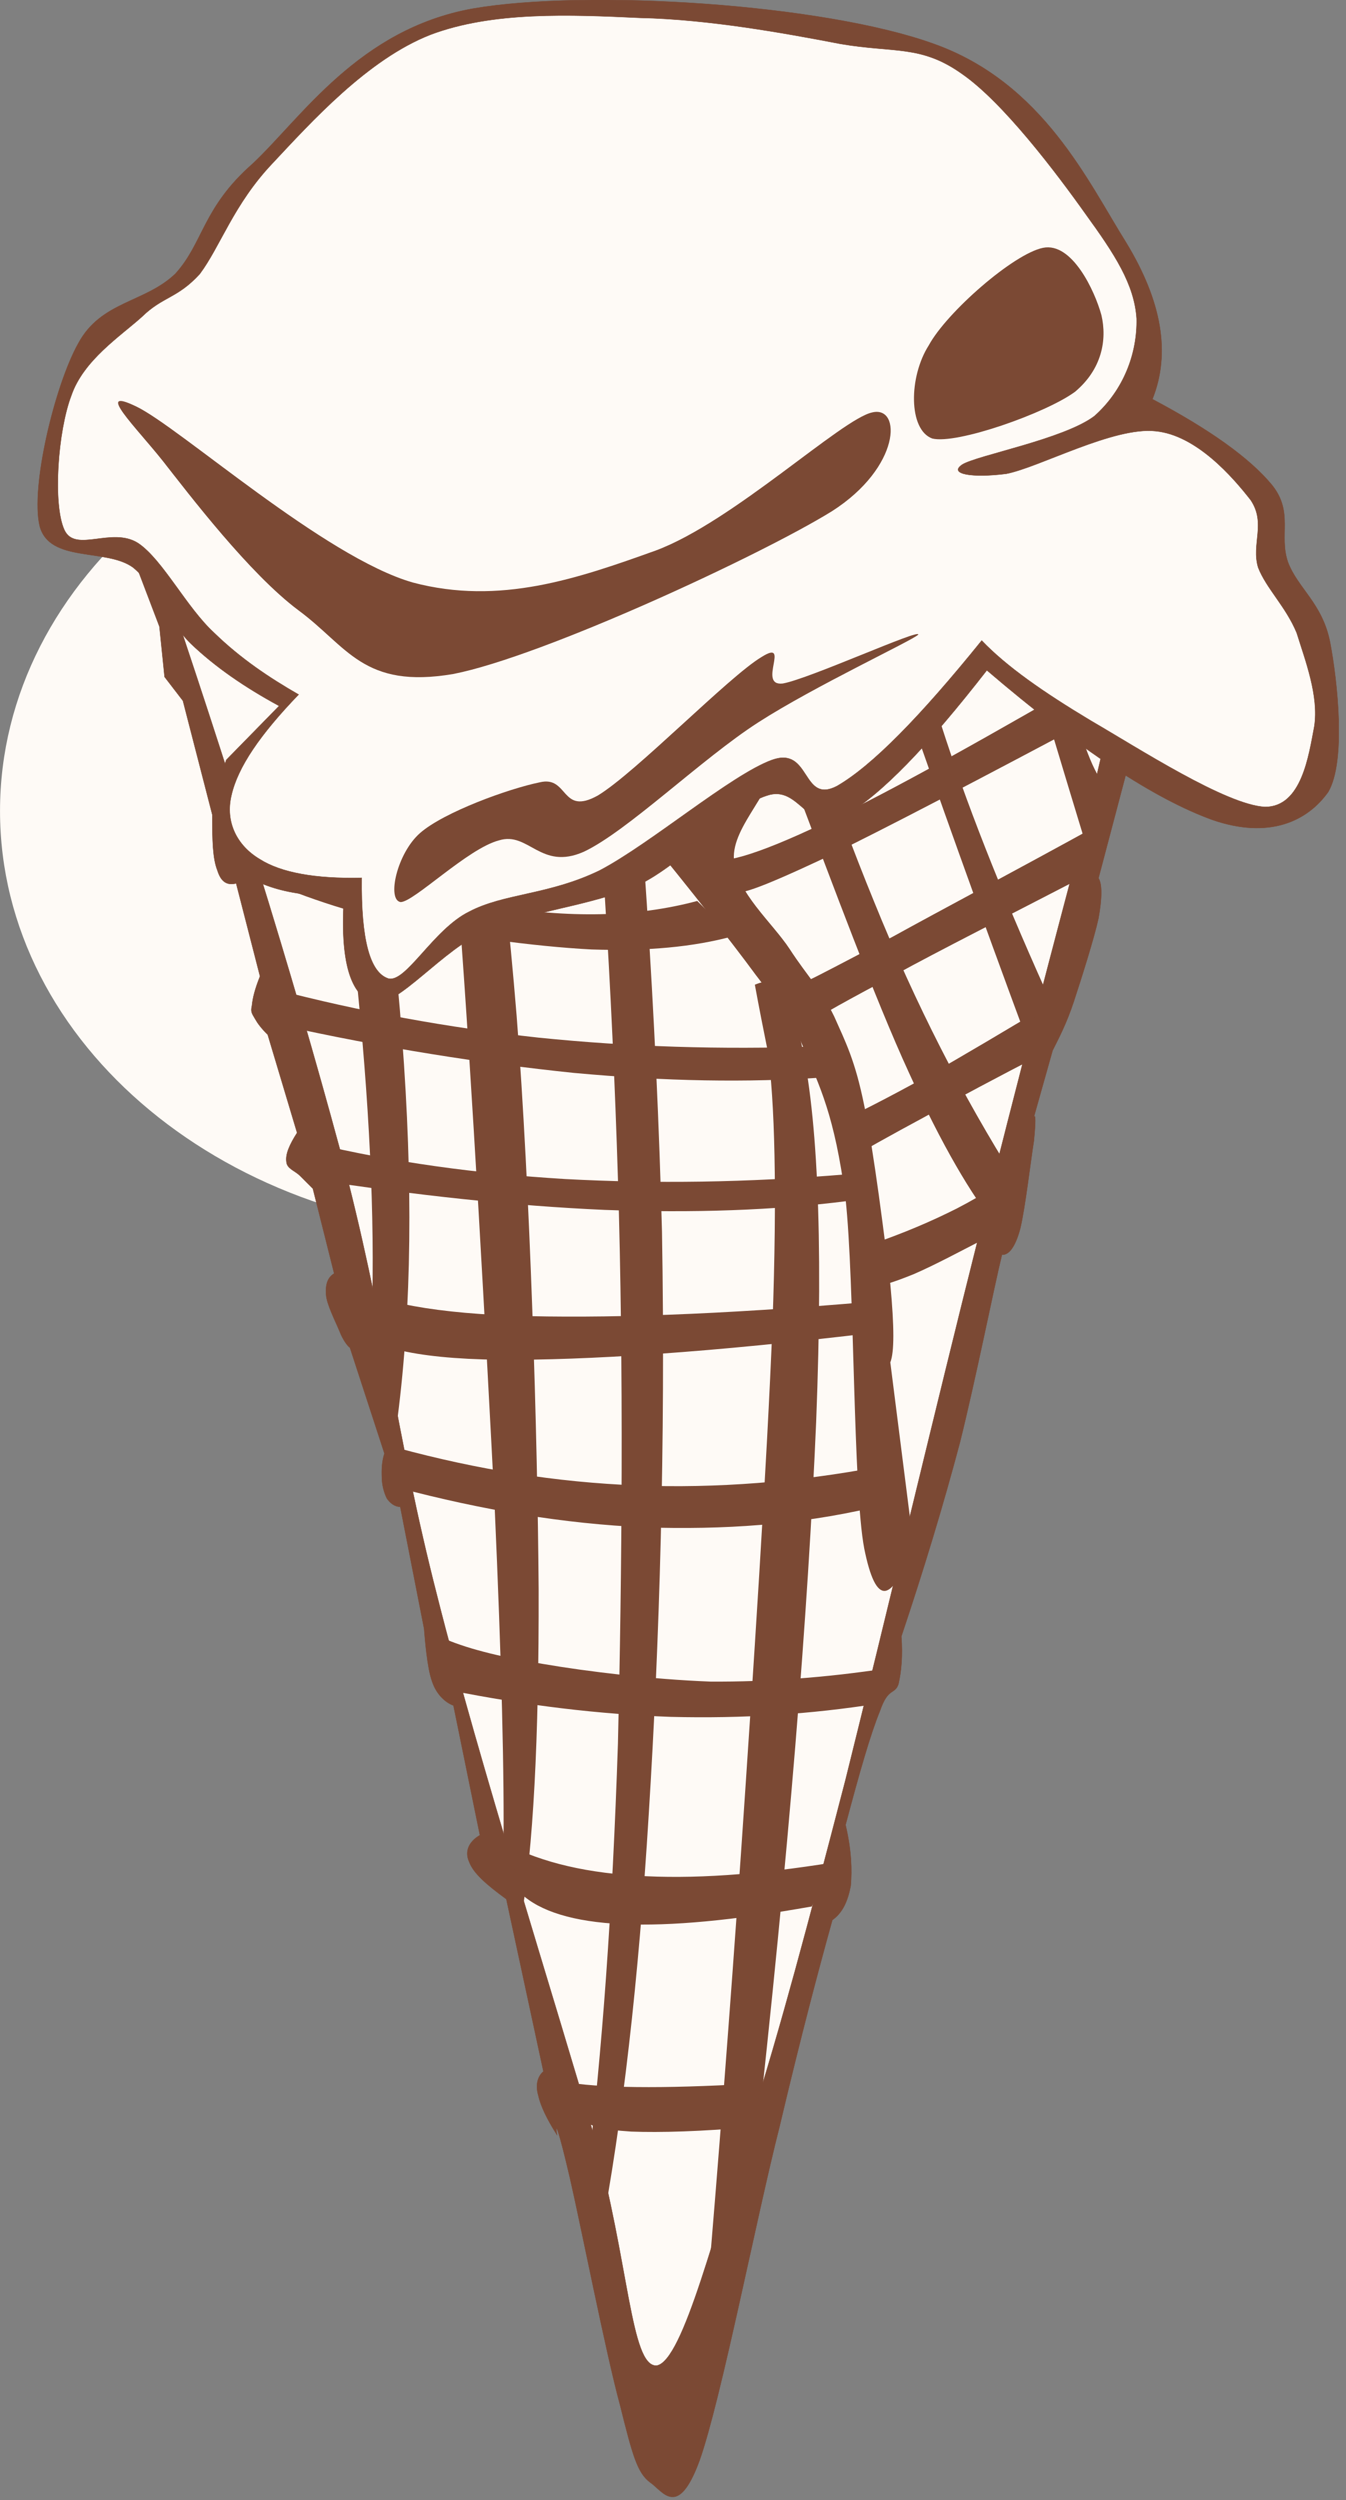
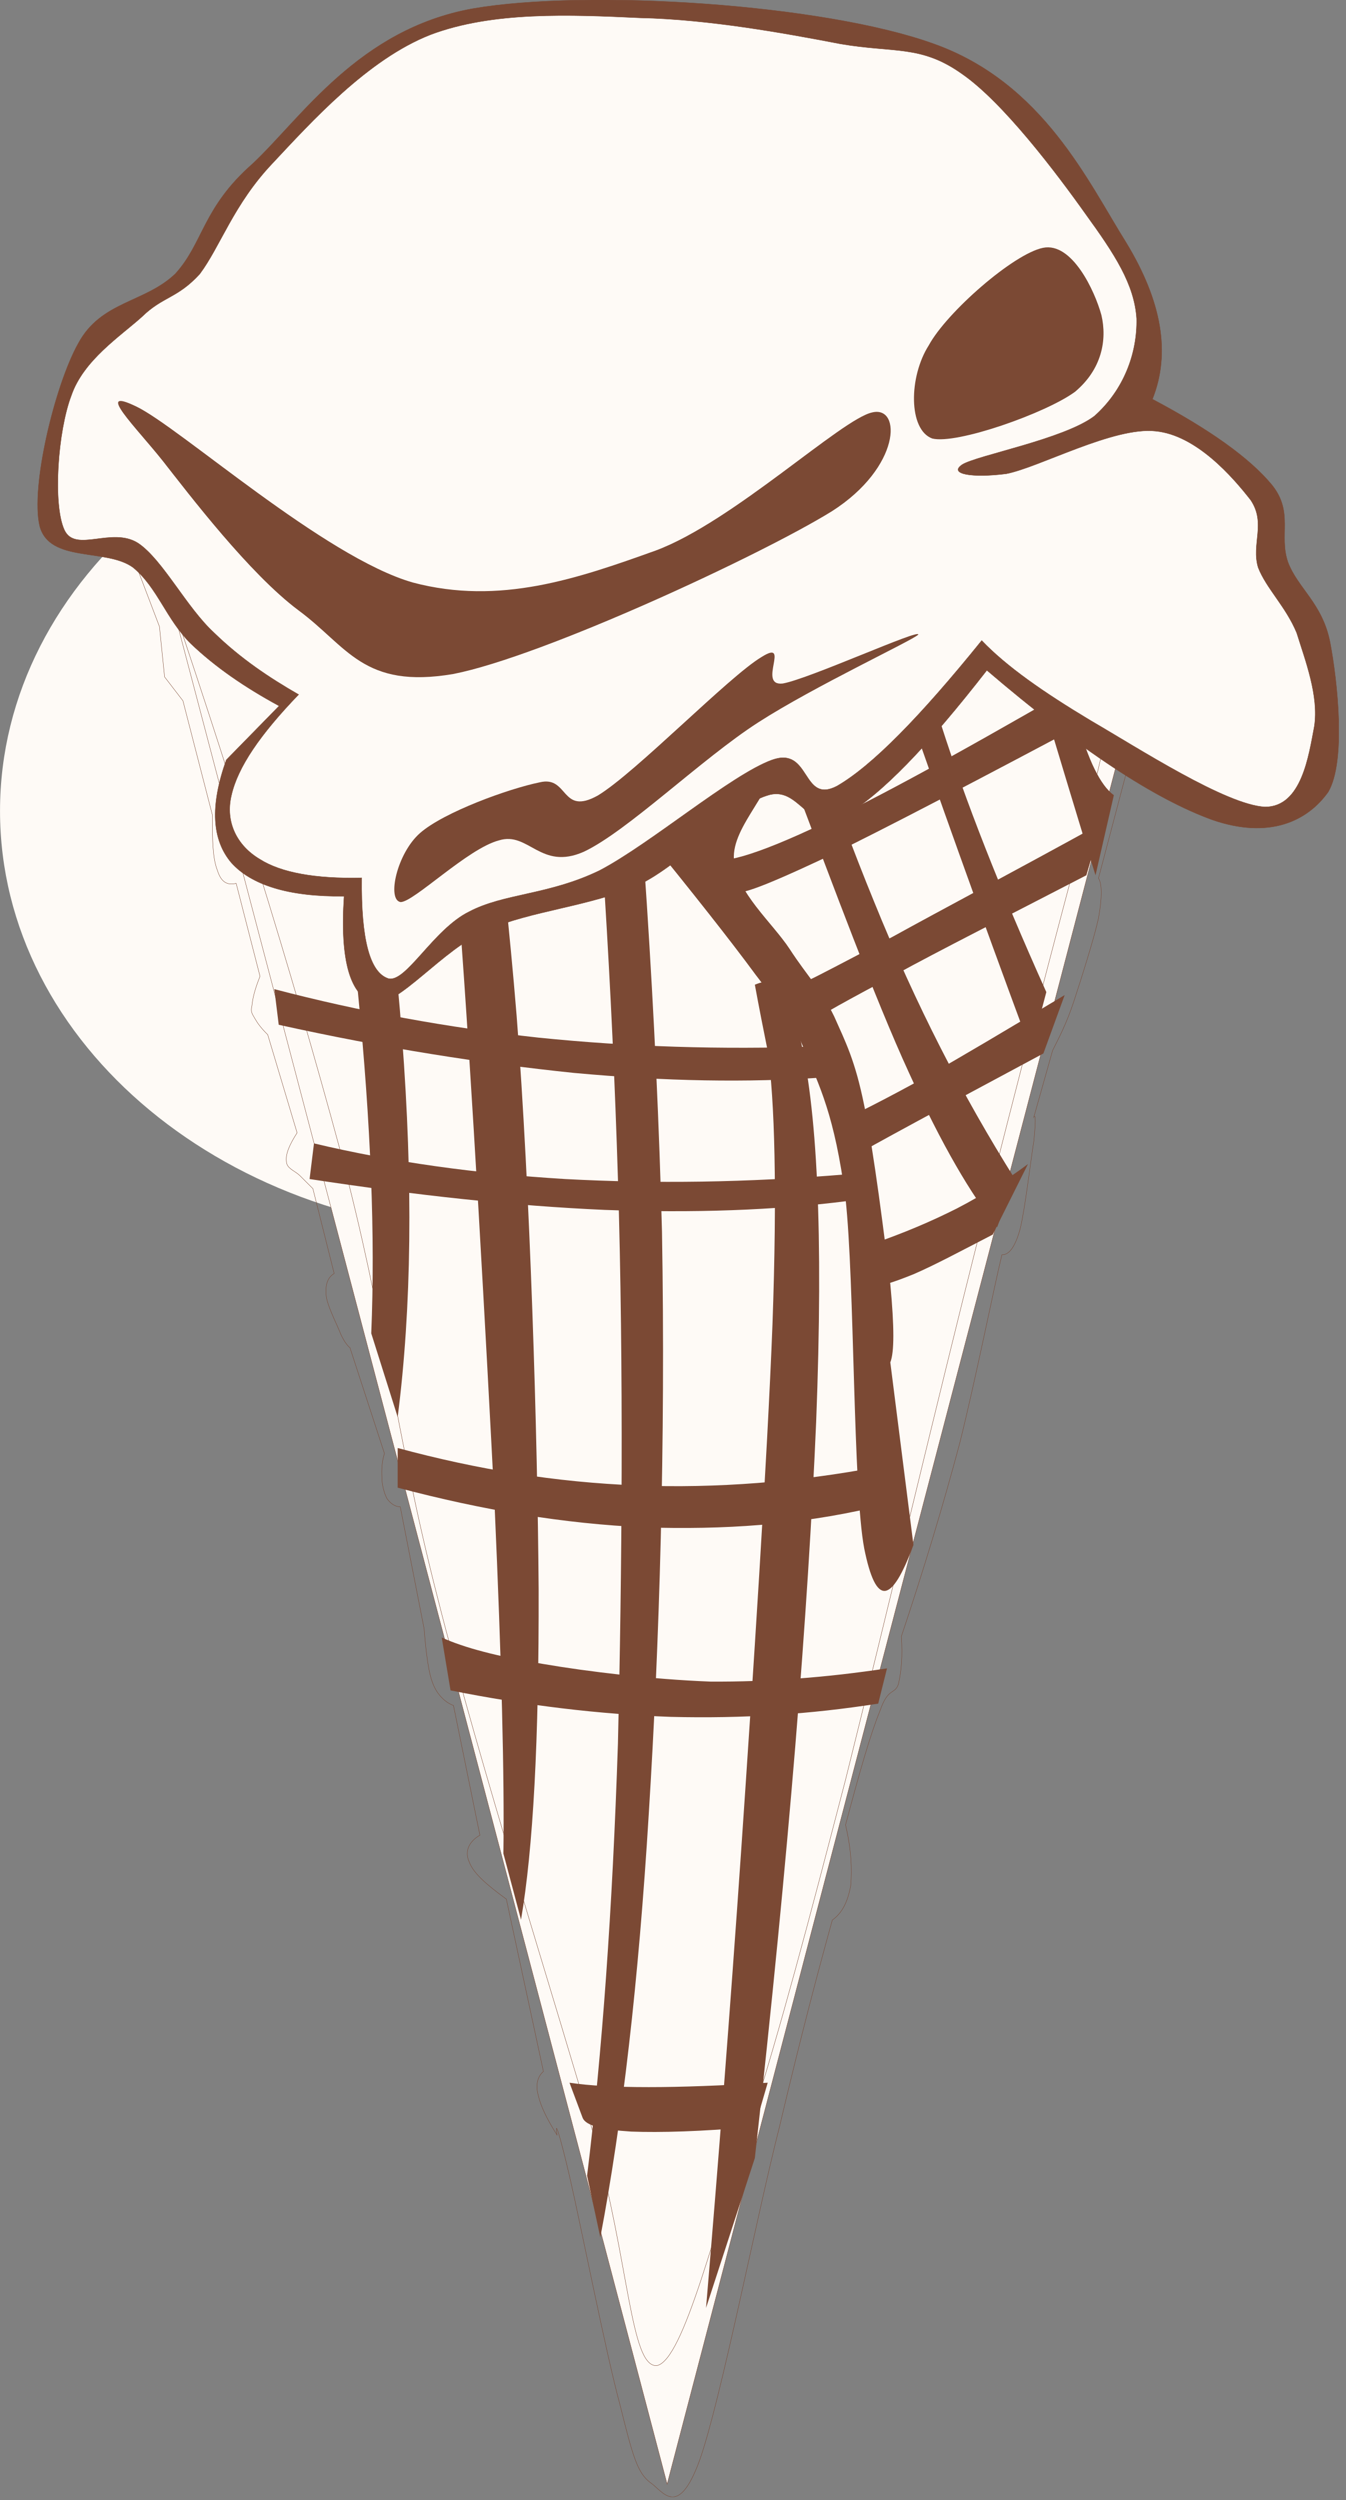
<svg xmlns="http://www.w3.org/2000/svg" width="132" height="245" viewBox="0 0 132 245" fill="none">
  <rect x="0" y="0" width="132" height="245" fill="#808080" stroke="none" />
  <g clip-path="url(#clip0_600_3073)">
    <path fill-rule="evenodd" clip-rule="evenodd" d="M50.076 37.998C77.718 37.998 100.152 56.578 100.152 79.47C100.152 102.362 77.718 120.942 50.076 120.942C22.434 120.942 0.002 102.362 0.002 79.472C0.002 56.582 22.436 38 50.078 38" fill="#FEFAF6" />
    <path fill-rule="evenodd" clip-rule="evenodd" d="M65.424 243.45L114.744 54.85L15.636 54.49L65.428 243.45H65.424Z" fill="#FEFAF6" stroke="#7B4934" stroke-width="0.036" stroke-miterlimit="10" />
    <path fill-rule="evenodd" clip-rule="evenodd" d="M63.228 81.706C62.976 74.902 63.588 70.042 64.92 66.694C66.18 63.31 69.492 60.754 71.399 61.942C73.307 63.094 75.971 69.754 76.187 73.606C76.223 77.422 71.723 80.842 71.975 84.262C72.227 87.466 75.719 90.382 77.447 93.01C79.103 95.566 80.508 96.934 81.803 99.598C82.919 102.118 83.855 103.882 84.755 108.346C85.691 112.738 86.771 121.486 87.311 125.842C87.707 130.09 87.707 132.502 87.311 133.51L89.58 151.402C87.42 157.234 85.908 157.45 84.756 151.762C83.64 145.93 83.819 125.698 82.92 117.454C81.84 109.21 80.363 106.474 78.888 102.874C77.34 99.238 76.728 99.022 74.136 95.566C71.508 91.995 67.872 87.424 63.228 81.7V81.706Z" fill="#7B4934" />
    <path fill-rule="evenodd" clip-rule="evenodd" d="M41.16 55.03C42.492 62.698 43.788 74.038 45.048 89.59C46.236 105.106 47.712 131.962 48.504 147.514C49.188 162.922 49.476 174.118 49.368 181.642L51.096 188.122C52.284 181.174 52.86 170.554 52.824 155.722C52.716 140.638 51.996 116.626 50.664 99.526C49.26 82.462 47.244 67.81 44.616 54.598C43.464 54.744 42.312 54.888 41.16 55.032V55.03Z" fill="#7B4934" />
    <path fill-rule="evenodd" clip-rule="evenodd" d="M28.632 54.166C31.62 70.258 33.78 84.514 35.112 97.366C36.372 110.218 36.804 121.126 36.408 130.666L39 138.866C40.368 128.137 40.512 115.933 39.432 101.678C38.352 87.278 36.048 71.618 32.52 53.726C31.224 53.875 29.928 54.019 28.632 54.164V54.166Z" fill="#7B4934" />
    <path fill-rule="evenodd" clip-rule="evenodd" d="M57.144 59.782C58.872 78.61 60.024 96.826 60.6 115.546C61.176 134.23 60.996 154.282 60.6 170.842C60.06 187.222 59.052 201.117 57.576 213.214L58.872 219.262C61.032 207.886 62.616 194.278 63.624 177.754C64.668 161.05 65.28 141.537 64.92 120.73C64.38 99.922 62.94 78.106 60.6 54.166C59.448 56.028 58.296 57.9 57.144 59.772V59.782Z" fill="#7B4934" />
    <path fill-rule="evenodd" clip-rule="evenodd" d="M75.288 102.98C75.972 107.84 76.224 116.588 75.756 129.764C75.252 142.94 73.812 164.9 72.695 181.208C71.58 197.372 70.427 212.132 69.24 226.172L74.027 211.484C77.376 181.532 79.248 157.844 80.04 139.304C80.76 120.836 80.147 108.344 78.348 101.252C78.168 99.128 77.736 97.688 77.052 96.932C76.296 96.104 75.288 95.96 74.028 96.5C74.424 98.674 74.855 100.832 75.288 102.992V102.98Z" fill="#7B4934" />
-     <path fill-rule="evenodd" clip-rule="evenodd" d="M68.376 88.293C62.436 89.877 55.848 90.021 48.072 88.725C40.26 87.429 31.8 84.693 22.152 80.517L23.844 85.269C28.344 87.393 33.168 89.121 39 90.453C44.652 91.713 52.464 92.757 58.008 93.045C63.48 93.225 68.052 92.793 71.868 91.749C70.716 90.598 69.563 89.446 68.376 88.293Z" fill="#7B4934" />
    <path fill-rule="evenodd" clip-rule="evenodd" d="M26.904 96.934C35.292 99.13 43.932 100.714 52.824 101.686C61.644 102.586 70.716 102.874 80.04 102.55L80.939 105.574C73.307 106.114 65.279 105.97 56.279 105.142C47.243 104.206 37.775 102.73 27.335 100.426C27.192 99.279 27.048 98.128 26.904 96.94V96.934Z" fill="#7B4934" />
    <path fill-rule="evenodd" clip-rule="evenodd" d="M30.792 112.05C38.532 113.886 46.596 115.002 55.416 115.542C64.164 116.01 73.236 115.902 83.064 115.074V117.702C75.972 118.602 68.052 118.89 59.304 118.566C50.34 118.17 41.016 117.162 30.36 115.542C30.504 114.392 30.648 113.242 30.792 112.052V112.05Z" fill="#7B4934" />
-     <path fill-rule="evenodd" clip-rule="evenodd" d="M33.384 125.44C36.012 127.348 41.448 128.608 50.232 128.932C59.016 129.22 70.464 128.86 85.403 127.564L85.836 130.588C69.672 132.531 57.504 133.324 48.936 133.252C40.368 133.144 35.616 131.884 34.68 129.76C34.248 128.33 33.816 126.9 33.384 125.45V125.44Z" fill="#7B4934" />
    <path fill-rule="evenodd" clip-rule="evenodd" d="M39 141.9C46.848 144.024 54.48 145.249 62.472 145.572C70.356 145.86 78.168 145.249 86.196 143.736L85.476 147.768C78.241 149.424 71.04 149.928 63.192 149.676C55.308 149.316 47.424 148.02 39 145.787V141.907V141.9Z" fill="#7B4934" />
    <path fill-rule="evenodd" clip-rule="evenodd" d="M43.32 160.47C45.516 161.478 48.828 162.342 53.256 163.062C57.684 163.818 63.948 164.574 69.672 164.791C75.324 164.827 81.048 164.395 86.987 163.495L86.124 166.95C79.428 167.995 72.876 168.427 65.784 168.247C58.764 167.995 51.564 167.131 44.184 165.654C43.896 163.934 43.608 162.204 43.32 160.474V160.47Z" fill="#7B4934" />
-     <path fill-rule="evenodd" clip-rule="evenodd" d="M48.936 180.35C52.464 182.294 56.748 183.446 62.328 183.806C67.872 184.165 74.172 183.734 81.768 182.51L79.608 186.829C71.869 188.197 65.857 188.773 61.032 188.558C56.244 188.342 52.932 187.298 51.096 185.57C50.52 183.77 50.232 182.942 50.232 182.942C50.16 182.87 51.276 185.966 51.096 185.57C50.844 185.1 50.124 183.4 48.936 180.35Z" fill="#7B4934" />
    <path fill-rule="evenodd" clip-rule="evenodd" d="M55.848 204.1C57.756 204.388 60.348 204.532 63.624 204.532C66.828 204.532 70.716 204.388 75.288 204.1L74.027 208.42C68.735 208.888 64.739 208.996 61.895 208.888C59.051 208.708 57.467 208.312 57.143 207.556C56.712 206.406 56.28 205.256 55.848 204.096V204.1Z" fill="#7B4934" />
-     <path fill-rule="evenodd" clip-rule="evenodd" d="M17.364 61.51C19.344 62.482 23.592 63.634 30.792 64.966C37.92 66.226 47.424 67.666 59.736 69.286L60.6 73.606C51.564 72.562 43.824 71.554 36.84 70.582C29.82 69.538 24.096 68.53 19.128 67.558C18.552 65.542 17.976 63.525 17.364 61.51Z" fill="#FEFAF6" />
    <path fill-rule="evenodd" clip-rule="evenodd" d="M64.956 71.625C68.376 71.193 73.416 69.681 80.617 66.801C87.709 63.921 96.6 59.853 107.436 54.453L111.36 54.777C103.26 59.385 95.377 63.237 87.564 66.765C79.752 70.149 72.157 73.029 64.632 75.405C64.74 74.146 64.848 72.886 64.956 71.625Z" fill="#7B4934" />
    <path fill-rule="evenodd" clip-rule="evenodd" d="M69.492 83.974C70.319 84.91 73.992 83.902 80.796 80.662C87.6 77.422 97.104 72.094 109.848 64.678L108.336 69.826C95.876 76.45 86.876 81.166 80.792 84.118C74.636 86.998 71.936 88.006 72.152 87.142C71.288 86.098 70.388 85.054 69.488 83.974H69.492Z" fill="#7B4934" />
    <path fill-rule="evenodd" clip-rule="evenodd" d="M85.691 121.85C88.607 120.842 91.343 119.69 93.899 118.394C96.383 117.098 98.687 115.658 100.811 114.074L97.355 120.986C94.08 122.678 91.667 123.974 89.58 124.874C87.527 125.702 86.124 126.135 85.224 126.171C85.369 124.731 85.513 123.281 85.692 121.851L85.691 121.85Z" fill="#7B4934" />
    <path fill-rule="evenodd" clip-rule="evenodd" d="M70.104 55.03C72.444 61.978 75.144 69.466 78.348 77.926C81.552 86.386 85.8 97.87 89.148 105.142C92.388 112.27 95.268 117.13 97.789 120.262L99.517 115.51C94.441 107.446 89.833 98.518 85.693 88.294C81.481 77.998 77.773 66.982 74.425 54.562C72.983 54.706 71.544 54.85 70.104 55.03Z" fill="#7B4934" />
    <path fill-rule="evenodd" clip-rule="evenodd" d="M84.611 54.886C84.719 56.434 86.16 61.006 88.931 69.142C91.74 77.206 95.663 88.294 101.099 102.946L102.611 97.222C97.931 86.818 94.656 78.358 92.387 71.302C90.156 64.21 89.147 59.062 89.363 55.318C87.78 55.17 86.196 55.026 84.612 54.882L84.611 54.886Z" fill="#7B4934" />
    <path fill-rule="evenodd" clip-rule="evenodd" d="M79.428 95.998C80.076 95.71 82.741 94.306 87.564 91.786C92.388 89.122 99.085 85.594 108.048 80.662L106.536 85.774C98.472 89.95 92.244 93.082 87.708 95.566C83.208 97.978 80.399 99.49 79.428 100.246C79.424 98.838 79.424 97.434 79.424 95.994L79.428 95.998Z" fill="#7B4934" />
-     <path fill-rule="evenodd" clip-rule="evenodd" d="M82.416 109.86C84.144 109.068 86.916 107.664 90.588 105.648C94.296 103.56 98.76 100.896 104.412 97.512L102.324 103.236C97.859 105.54 94.044 107.556 90.731 109.428C87.383 111.228 84.611 112.776 82.416 114.072C82.42 112.672 82.42 111.262 82.42 109.862L82.416 109.86Z" fill="#7B4934" />
+     <path fill-rule="evenodd" clip-rule="evenodd" d="M82.416 109.86C84.144 109.068 86.916 107.664 90.588 105.648C94.296 103.56 98.76 100.896 104.412 97.512L102.324 103.236C87.383 111.228 84.611 112.776 82.416 114.072C82.42 112.672 82.42 111.262 82.42 109.862L82.416 109.86Z" fill="#7B4934" />
    <path fill-rule="evenodd" clip-rule="evenodd" d="M97.859 54.273C99.12 58.521 100.559 63.273 102.179 68.529C103.799 73.821 105.455 79.473 107.435 85.773L109.235 77.925C107.903 76.953 106.752 74.541 105.635 70.689C104.483 66.801 103.475 61.473 102.611 54.705C101.021 54.562 99.434 54.417 97.85 54.273H97.859Z" fill="#7B4934" />
-     <path fill-rule="evenodd" clip-rule="evenodd" d="M12.756 53.842L15.636 61.402L16.14 66.334L17.94 68.674L20.82 79.834C20.82 82.39 20.856 84.118 21.324 85.306C21.684 86.458 22.296 86.782 23.16 86.566L25.5 95.674C24.996 96.934 24.78 97.798 24.708 98.554C24.564 99.166 24.708 99.31 24.996 99.814C25.284 100.318 25.608 100.75 26.256 101.398L29.136 111.01C28.38 112.198 27.984 113.098 28.092 113.854C28.128 114.502 28.884 114.718 29.388 115.186L30.684 116.482L32.772 124.798C32.124 125.194 31.908 125.878 31.98 126.85C32.016 127.786 32.916 129.514 33.312 130.486C33.636 131.314 34.068 131.89 34.32 132.07L37.704 142.438C37.452 143.194 37.416 144.022 37.452 144.778C37.452 145.499 37.668 146.326 37.956 146.866C38.244 147.262 38.676 147.658 39.252 147.658L41.592 159.61C41.448 158.711 41.448 158.711 41.592 159.61C41.664 160.438 41.88 163.463 42.384 164.795C42.78 165.983 43.608 166.811 44.472 167.135L47.064 179.843C45.948 180.49 45.552 181.463 46.02 182.471C46.416 183.551 47.676 184.667 49.656 186.107L53.292 202.991C52.716 203.495 52.5 204.323 52.788 205.332C53.004 206.34 53.616 207.636 54.624 209.22C54.372 207.636 54.84 208.896 55.884 213.396C56.928 217.896 59.412 230.568 60.816 235.716C62.04 240.648 62.508 242.34 63.768 243.276C64.992 244.104 66.468 246.912 68.592 241.152C70.716 235.176 74.172 217.32 76.44 208.428C78.564 199.428 80.293 192.948 81.625 188.159C82.633 187.439 83.137 186.323 83.425 184.811C83.569 183.227 83.497 181.283 82.921 178.835C84.289 173.687 85.369 169.906 86.305 167.639C87.097 165.335 87.745 166.091 88.105 165.047C88.393 163.786 88.538 162.275 88.393 160.366C90.553 153.923 92.461 147.658 94.118 141.43C95.702 135.094 97.502 126.022 98.258 122.962C98.942 119.866 98.942 119.866 98.258 122.962C98.905 122.998 99.554 122.278 100.058 120.37C100.526 118.462 101.102 113.566 101.39 111.802C101.57 109.966 101.57 109.138 101.39 109.462L103.226 102.946C103.802 101.794 104.594 100.318 105.314 98.122C106.035 95.926 107.294 91.966 107.726 89.986C108.086 88.006 108.086 86.602 107.726 86.062L116.438 53.086H113.846C112.874 55.57 111.794 59.026 110.462 63.994C109.13 68.782 108.445 72.526 106.069 82.174C103.513 91.822 99.805 105.826 95.918 121.414C91.994 136.966 86.594 159.682 82.922 174.406C79.142 188.95 76.622 198.454 73.562 208.175C70.25 217.859 67.046 231.431 64.382 231.826C61.826 231.898 61.718 221.818 58.226 209.219C54.554 196.439 46.994 172.751 42.89 156.479C38.714 140.208 37.886 129.731 33.314 112.559C28.634 95.279 22.658 75.983 15.098 53.843C14.329 53.841 13.537 53.841 12.745 53.841L12.756 53.842Z" fill="#7B4934" />
    <path d="M41.592 159.61L39.252 147.658C38.676 147.658 38.244 147.262 37.956 146.866C37.668 146.326 37.452 145.499 37.452 144.778C37.416 144.022 37.452 143.194 37.704 142.438L34.32 132.07C34.068 131.89 33.636 131.314 33.312 130.486C32.916 129.514 32.016 127.786 31.98 126.85C31.908 125.878 32.124 125.194 32.772 124.798L30.684 116.482L29.388 115.186C28.884 114.718 28.128 114.502 28.092 113.854C27.984 113.098 28.38 112.198 29.136 111.01L26.256 101.398C25.608 100.75 25.284 100.318 24.996 99.814C24.708 99.31 24.564 99.166 24.708 98.554C24.78 97.798 24.996 96.934 25.5 95.674L23.16 86.566C22.296 86.782 21.684 86.458 21.324 85.306C20.856 84.118 20.82 82.39 20.82 79.834L17.94 68.674L16.14 66.334L15.636 61.402L12.756 53.842L12.745 53.841C13.537 53.841 14.329 53.841 15.098 53.843C22.658 75.983 28.634 95.279 33.314 112.559C37.886 129.731 38.714 140.208 42.89 156.479C46.994 172.751 54.554 196.439 58.226 209.219C61.718 221.818 61.826 231.898 64.382 231.826C67.046 231.431 70.25 217.859 73.562 208.175C76.622 198.454 79.142 188.95 82.922 174.406C86.594 159.682 91.994 136.966 95.918 121.414C99.805 105.826 103.513 91.822 106.069 82.174C108.445 72.526 109.13 68.782 110.462 63.994C111.794 59.026 112.874 55.57 113.846 53.086H116.438L107.726 86.062C108.086 86.602 108.086 88.006 107.726 89.986C107.294 91.966 106.035 95.926 105.314 98.122C104.594 100.318 103.802 101.794 103.226 102.946L101.39 109.462C101.57 109.138 101.57 109.966 101.39 111.802C101.102 113.566 100.526 118.462 100.058 120.37C99.554 122.278 98.905 122.998 98.258 122.962M41.592 159.61C41.448 158.711 41.448 158.711 41.592 159.61ZM41.592 159.61C41.664 160.438 41.88 163.463 42.384 164.795C42.78 165.983 43.608 166.811 44.472 167.135L47.064 179.843C45.948 180.49 45.552 181.463 46.02 182.471C46.416 183.551 47.676 184.667 49.656 186.107L53.292 202.991C52.716 203.495 52.5 204.323 52.788 205.332C53.004 206.34 53.616 207.636 54.624 209.22C54.372 207.636 54.84 208.896 55.884 213.396C56.928 217.896 59.412 230.568 60.816 235.716C62.04 240.648 62.508 242.34 63.768 243.276C64.992 244.104 66.468 246.912 68.592 241.152C70.716 235.176 74.172 217.32 76.44 208.428C78.564 199.428 80.293 192.948 81.625 188.159C82.633 187.439 83.137 186.323 83.425 184.811C83.569 183.227 83.497 181.283 82.921 178.835C84.289 173.687 85.369 169.906 86.305 167.639C87.097 165.335 87.745 166.091 88.105 165.047C88.393 163.786 88.538 162.275 88.393 160.366C90.553 153.923 92.461 147.658 94.118 141.43C95.702 135.094 97.502 126.022 98.258 122.962M98.258 122.962C98.942 119.866 98.942 119.866 98.258 122.962Z" stroke="#7B4934" stroke-width="0.036" stroke-miterlimit="10" />
    <path fill-rule="evenodd" clip-rule="evenodd" d="M22.188 74.47L27.372 69.178C23.988 67.342 21.108 65.362 18.732 63.094C16.284 60.682 15.456 57.586 13.044 55.606C10.416 53.698 4.872 55.174 3.9 51.574C2.964 47.794 5.376 37.75 7.68 33.646C9.912 29.506 14.196 29.686 17.184 26.842C19.956 23.818 19.848 20.362 24.78 16.042C29.568 11.542 35.184 2.866 46.344 0.85C57.576 -1.094 80.76 0.382 91.596 4.306C102.288 8.122 106.716 17.842 110.424 23.746C113.952 29.542 114.816 34.618 113.016 39.118C118.596 42.07 122.556 44.878 124.752 47.542C126.876 50.206 125.399 52.438 126.3 55.066C127.236 57.622 129.684 59.098 130.44 62.95C131.161 66.73 132.024 74.578 130.26 77.602C128.244 80.446 124.5 82.282 118.884 80.338C113.232 78.286 105.96 73.534 96.78 65.686C90.948 73.174 86.413 77.89 82.776 79.978C79.213 81.922 78.457 76.846 75.216 77.962C71.724 79.042 67.188 84.514 62.58 86.746C57.828 88.834 52.14 89.23 47.748 91.138C43.356 93.046 39.072 98.662 36.696 98.266C34.392 97.618 33.312 94.27 33.744 87.826C28.272 87.898 24.636 86.71 22.692 84.55C20.788 82.317 20.572 79.005 22.192 74.47H22.188Z" fill="#7B4934" stroke="#7B4934" stroke-width="0.036" stroke-miterlimit="10" />
    <path fill-rule="evenodd" clip-rule="evenodd" d="M29.28 68.062C26.4 66.406 23.592 64.534 21 62.014C18.264 59.494 15.96 54.85 13.548 53.23C10.956 51.574 7.392 54.238 6.312 51.934C5.16 49.414 5.664 42.25 6.996 38.758C8.184 35.302 11.784 32.962 13.908 31.054C15.96 29.038 17.4 29.254 19.596 26.842C21.612 24.142 22.908 20.038 26.688 16.042C30.504 11.974 36.048 5.818 42.204 3.406C48.288 1.102 55.884 1.426 62.76 1.75C69.528 1.894 77.016 3.262 82.452 4.306C87.708 5.206 90.336 4.378 94.368 7.258C98.363 10.03 103.548 16.87 106.464 20.974C109.308 24.898 111.252 27.85 111.468 31.234C111.54 34.618 110.208 38.218 107.328 40.774C104.34 43.042 95.807 44.626 94.368 45.526C92.964 46.462 95.376 46.858 98.687 46.426C101.891 45.814 109.235 41.782 113.339 42.25C117.335 42.646 120.899 46.75 122.663 49.018C124.175 51.286 122.699 53.338 123.383 55.606C124.175 57.658 126.083 59.422 127.163 62.014C127.991 64.678 129.358 68.206 128.891 71.194C128.351 74.002 127.667 79.078 124.067 79.078C120.252 78.898 111.683 73.354 106.967 70.618C102.287 67.81 98.723 65.326 96.275 62.77C90.191 70.294 85.511 75.046 82.091 77.026C78.599 78.862 79.535 73.102 75.719 74.47C71.723 75.91 63.767 82.714 58.799 85.306C53.831 87.718 49.439 87.538 46.019 89.338C42.491 91.066 39.791 96.394 38.063 95.89C36.263 95.278 35.399 92.038 35.471 86.026C30.935 86.134 27.551 85.522 25.463 84.19C23.231 82.858 22.079 80.554 22.691 77.962C23.311 75.189 25.507 71.985 29.287 68.062H29.28Z" fill="#FEFAF6" stroke="#7B4934" stroke-width="0.036" stroke-miterlimit="10" />
    <path fill-rule="evenodd" clip-rule="evenodd" d="M15.96 45.166C18.588 48.514 24.456 56.218 29.28 59.818C34.068 63.346 35.616 67.558 44.472 66.046C53.256 64.318 74.604 54.418 81.588 50.098C88.356 45.778 88.428 39.73 85.548 40.414C82.56 41.026 71.868 51.142 64.308 53.95C56.676 56.686 49.008 59.35 40.476 57.082C31.8 54.598 17.58 41.854 13.368 39.837C9.192 37.822 13.296 41.817 15.96 45.166Z" fill="#7B4934" />
    <path fill-rule="evenodd" clip-rule="evenodd" d="M41.196 81.634C43.536 79.582 49.908 77.278 52.932 76.666C55.776 75.982 54.984 79.978 58.62 77.962C62.328 75.73 71.472 66.298 74.676 64.39C77.628 62.518 74.208 67.27 76.764 66.982C79.392 66.514 90.3 61.546 90.048 62.194C89.544 62.734 79.824 67.27 74.352 70.798C68.808 74.361 61.536 81.454 57.252 83.47C53.004 85.342 51.852 81.454 48.936 82.354C45.876 83.146 40.584 88.402 39.288 88.402C37.92 88.186 38.928 83.614 41.196 81.634Z" fill="#7B4934" />
    <path fill-rule="evenodd" clip-rule="evenodd" d="M91.092 33.826C92.856 30.586 99.408 24.862 102.288 24.286C105.132 23.71 107.363 28.498 108.012 30.874C108.588 33.322 108.048 36.202 105.42 38.398C102.576 40.486 93.792 43.582 91.416 42.97C89.076 42.105 89.111 36.921 91.092 33.826Z" fill="#7B4934" />
  </g>
  <defs>
    <clipPath id="clip0_600_3073">
      <rect width="131.299" height="244.696" fill="white" />
    </clipPath>
  </defs>
</svg>